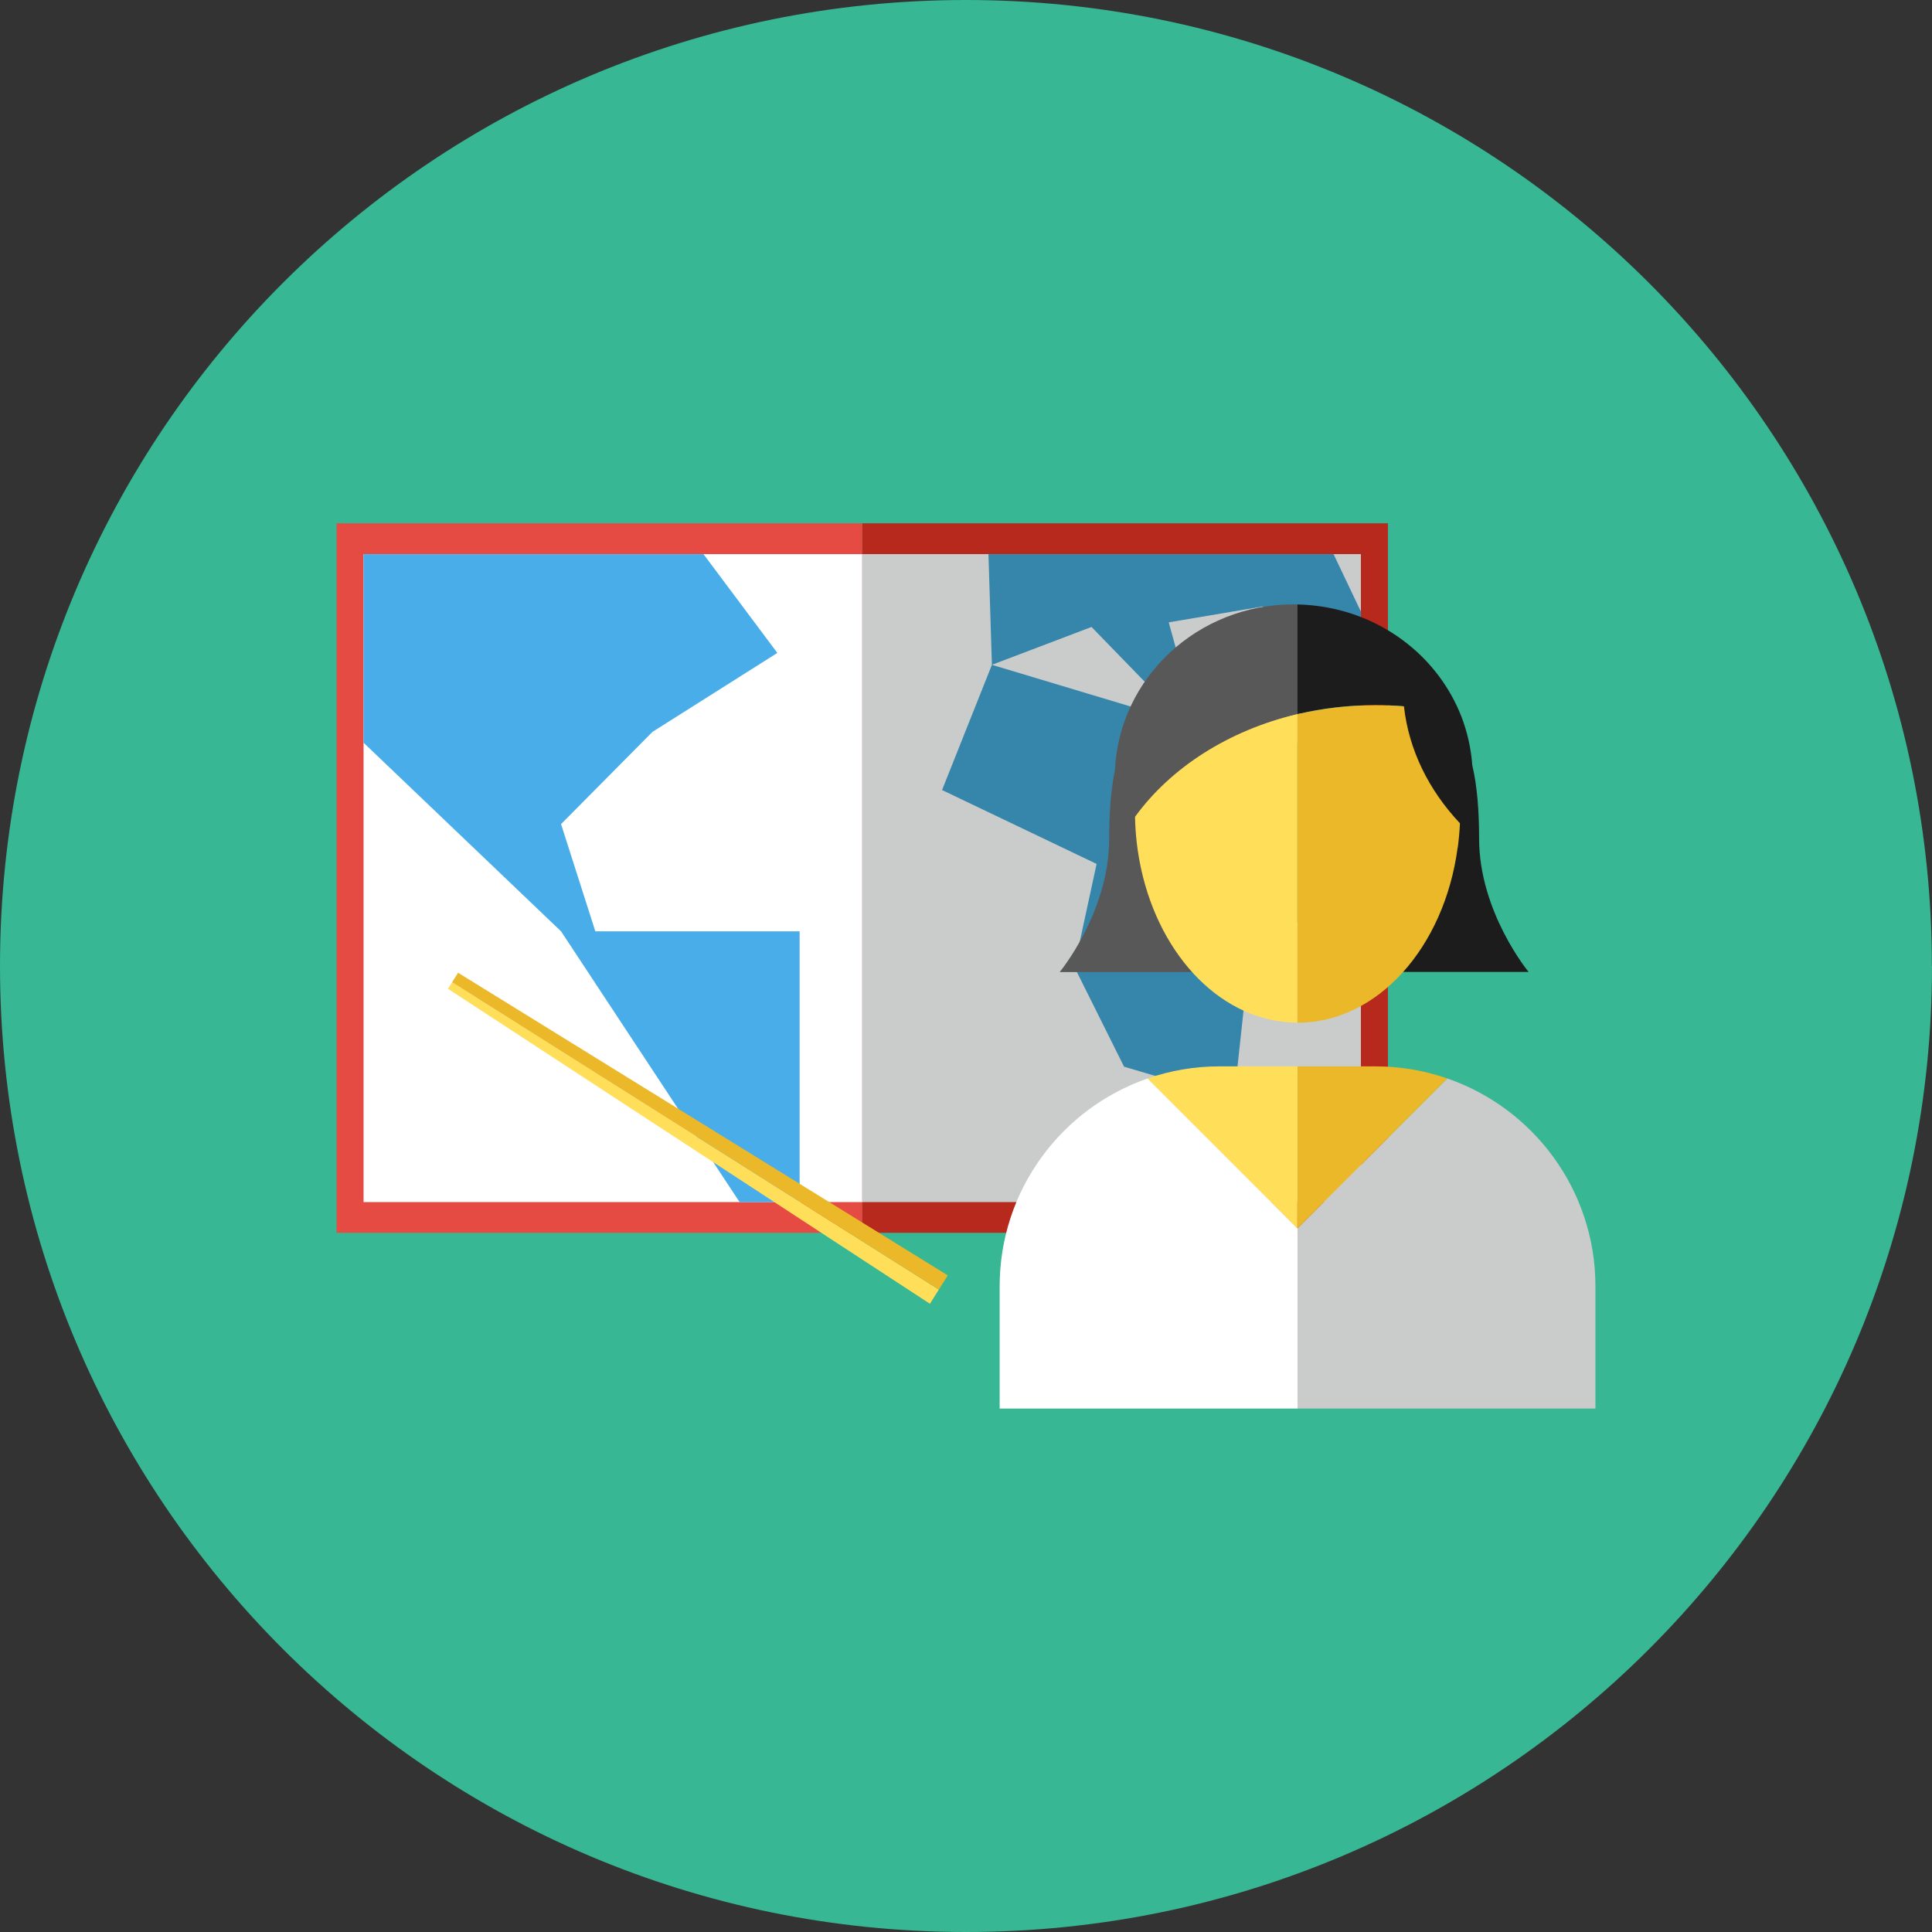
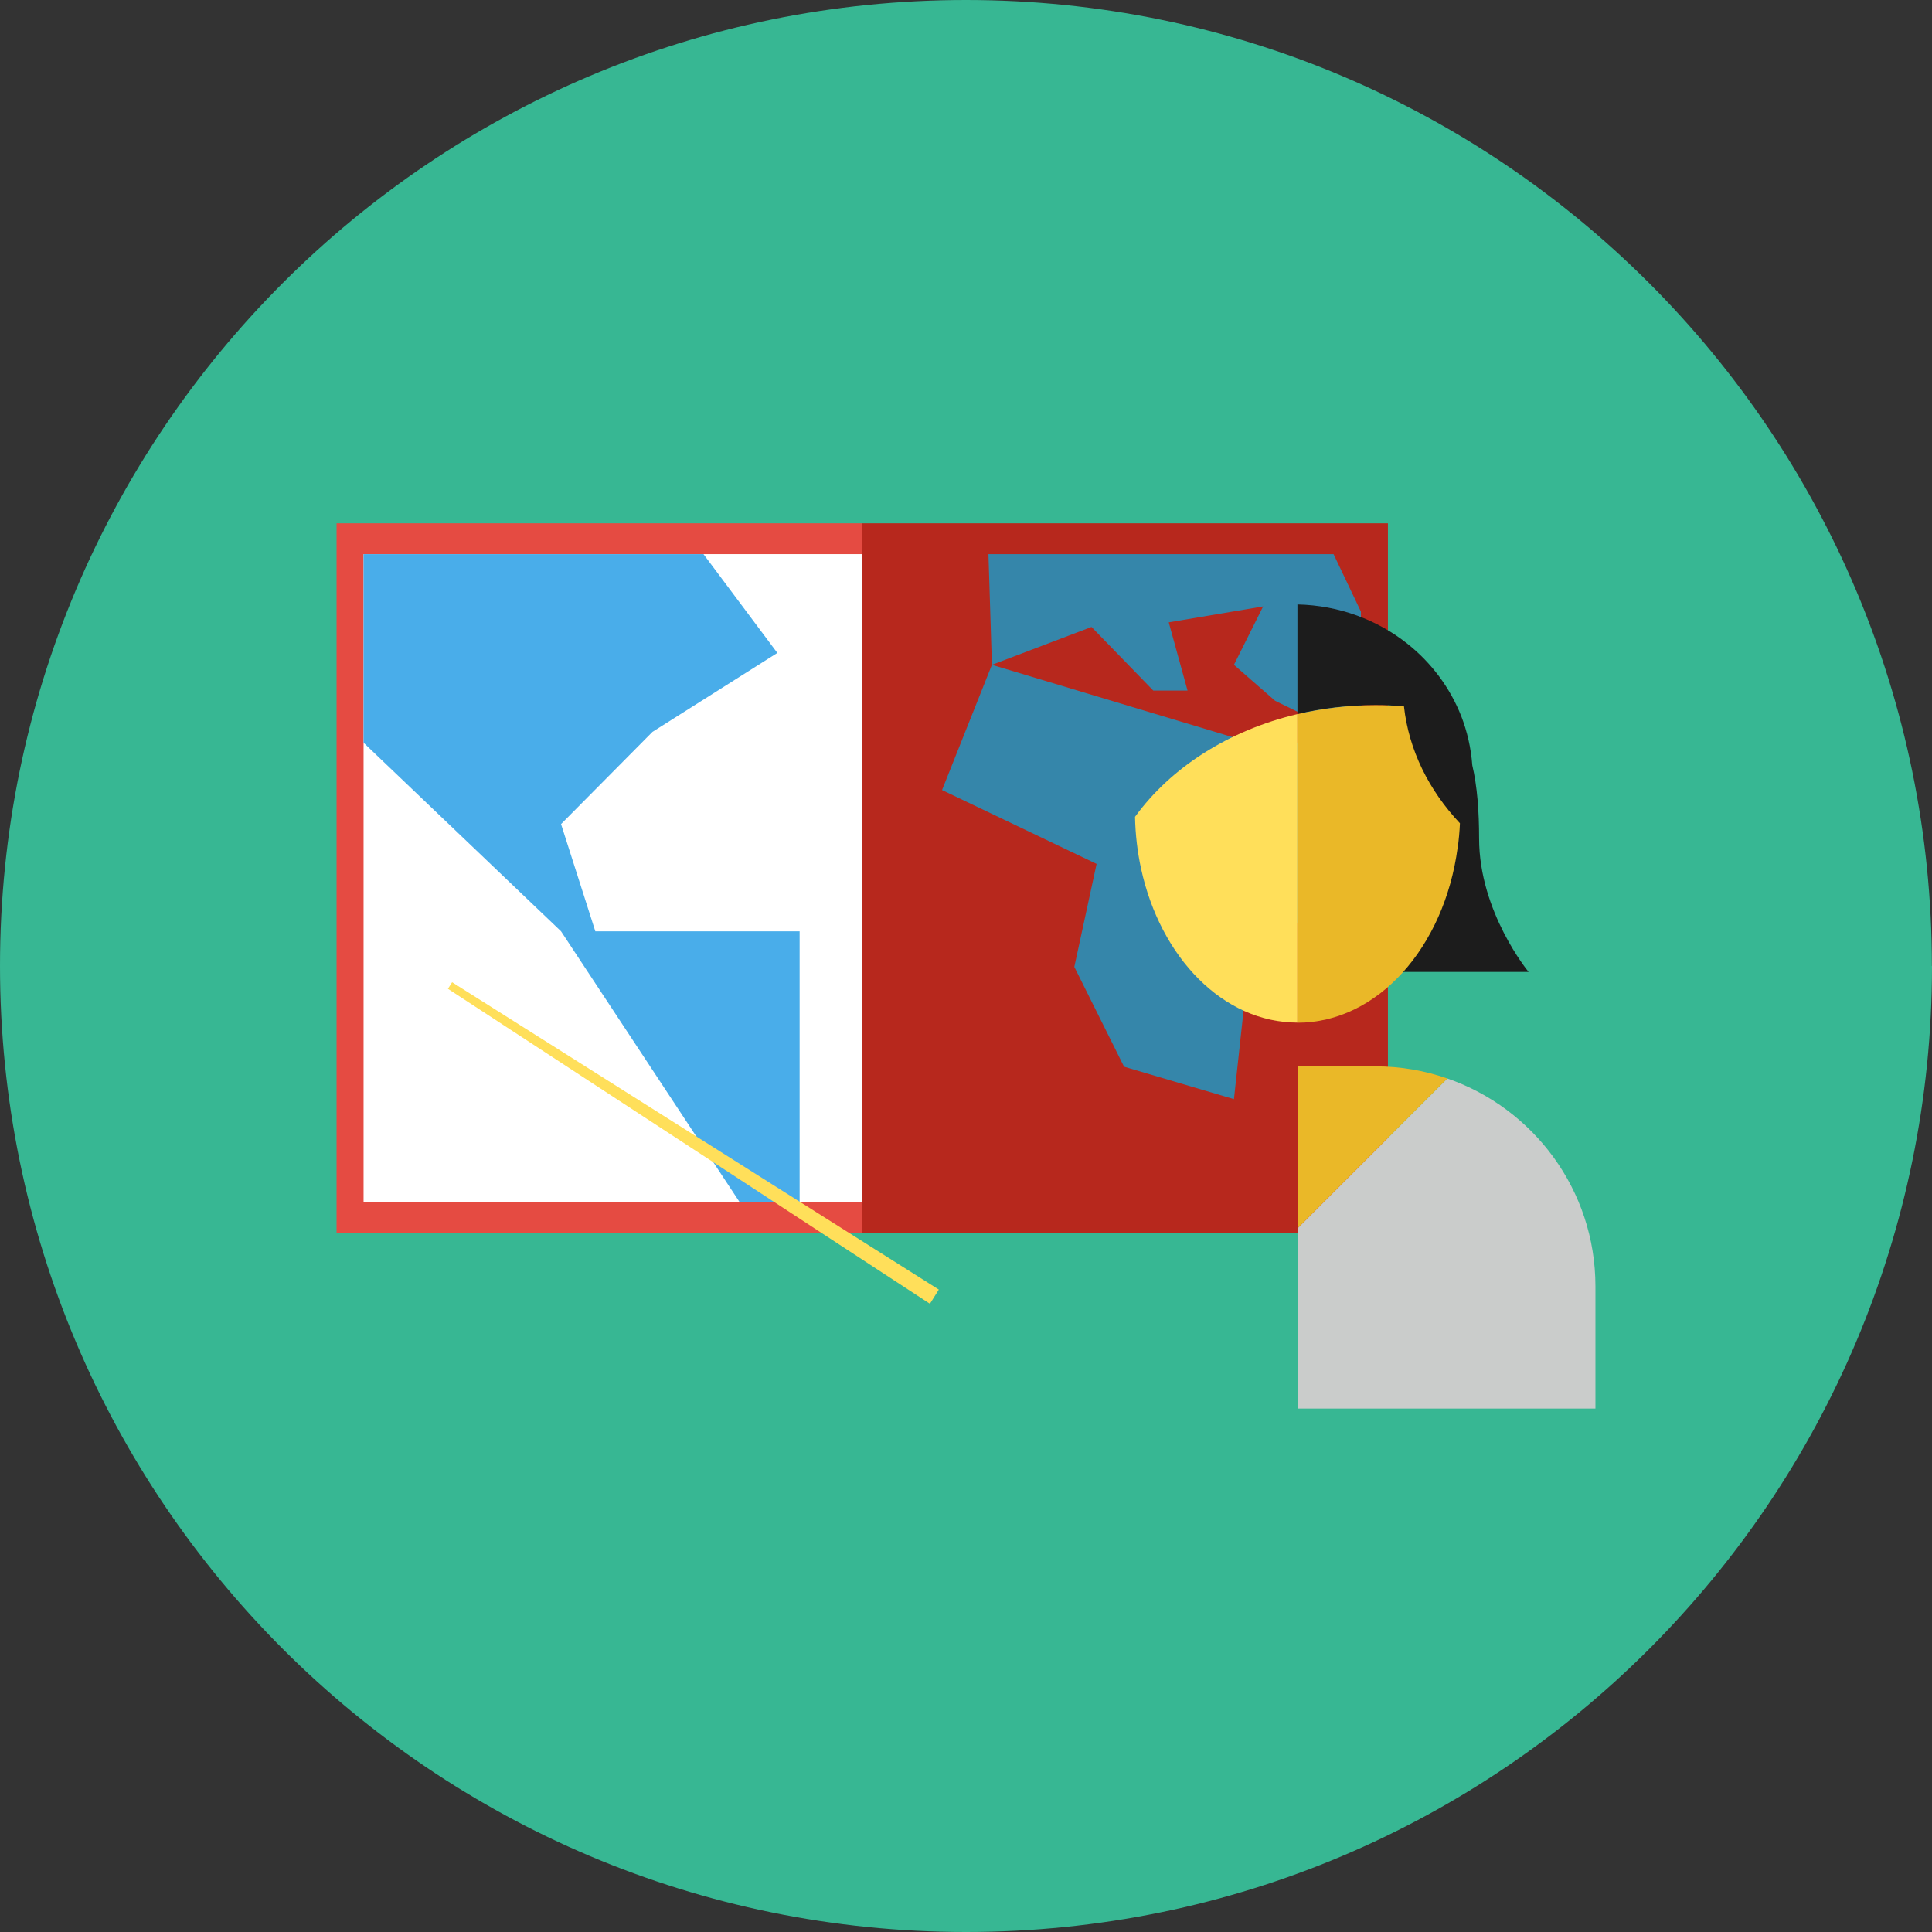
<svg xmlns="http://www.w3.org/2000/svg" id="Ebene_2" viewBox="0 0 167.39 167.39">
  <rect x="0" y="0" width="167.39" height="167.39" fill="#333333" stroke="none" />
  <defs>
    <style>.cls-1{fill:#595858;}.cls-2{fill:#eab828;}.cls-3{fill:#fff;}.cls-4{fill:#1c1c1c;}.cls-5{fill:#3586aa;}.cls-6{fill:#cacccb;}.cls-7{fill:#e54b42;}.cls-8{fill:#49adea;}.cls-9{fill:#37b793;}.cls-10{fill:#ffdf5a;}.cls-11{fill:#b7281d;}</style>
  </defs>
  <g id="Layer_1">
    <g>
      <path class="cls-9" d="m167.39,83.7c0,46.22-37.47,83.69-83.69,83.69C37.47,167.39,0,129.92,0,83.69S37.47,0,83.69,0s83.69,37.47,83.69,83.7Z" />
      <rect class="cls-7" x="29.16" y="45.34" width="45.55" height="61.47" />
      <rect class="cls-11" x="74.71" y="45.34" width="45.54" height="61.47" />
      <rect class="cls-3" x="31.5" y="48.01" width="43.21" height="56.14" />
-       <rect class="cls-6" x="74.71" y="48.01" width="43.2" height="56.14" />
      <polygon class="cls-8" points="48.61 71.4 56.53 63.41 67.35 56.57 60.95 48.01 31.5 48.01 31.5 64.35 48.61 80.69 64.08 104.15 69.28 104.15 69.28 80.69 51.58 80.69 48.61 71.4" />
      <polygon class="cls-5" points="85.94 57.6 81.62 68.45 95.01 74.85 93.08 83.77 97.39 92.42 106.91 95.23 107.81 86.94 108.29 82.58 108.78 78.03 117.91 82.88 117.91 75.74 117.91 64.35 108.4 64.35 85.94 57.6" />
      <polygon class="cls-5" points="115.54 48.01 98.13 48.01 85.64 48.01 85.94 57.6 94.57 54.32 99.92 59.83 102.89 59.83 101.26 53.92 109.44 52.54 106.91 57.6 110.48 60.72 117.91 64.35 117.91 52.99 115.54 48.01" />
-       <path class="cls-3" d="m99.43,93.44c-7.46,2.59-12.82,9.67-12.82,18.01v10.59s25.81,0,25.81,0v-15.62l-12.99-12.99Z" />
-       <path class="cls-10" d="m112.41,92.39h-6.75c-2.18,0-4.28.37-6.24,1.05l12.99,12.99v-14.03Z" />
      <path class="cls-6" d="m138.23,111.45c0-8.34-5.37-15.43-12.83-18.01l-12.98,12.98v15.62h25.81v-10.59Z" />
      <path class="cls-2" d="m125.4,93.44c-1.95-.68-4.05-1.05-6.23-1.05h-6.75v14.03l12.98-12.98Z" />
-       <path class="cls-1" d="m112.41,52.37c-.11,0-.22-.01-.32-.01-8.34,0-15.12,6.37-15.49,14.36-.36,1.74-.5,3.76-.5,5.94,0,6.38-4.29,11.56-4.29,11.56,4.68,0,17.03,0,17.03,0,0-4.54-1.13-14.3-3.47-19.57,2.13-1.21,4.49-2.16,7.04-2.76v-9.5Z" />
      <path class="cls-4" d="m115.41,84.21h17.03s-4.29-5.18-4.29-11.56c0-2.35-.16-4.53-.59-6.35-.11-1.49-.44-2.92-.96-4.26-.97-2.46-2.58-4.61-4.64-6.25-2.61-2.08-5.92-3.34-9.55-3.42v9.5c2.14-.51,4.4-.78,6.75-.78.84,0,1.66.04,2.48.1-4.21,1.55-6.23,16.95-6.23,23.02Z" />
      <path class="cls-10" d="m98.34,70.77c.03,1.55.21,3.05.52,4.48,1.67,7.7,7.1,13.34,13.55,13.35v-26.73c-5.97,1.41-10.98,4.64-14.07,8.9Z" />
      <path class="cls-2" d="m126.3,73.45c.09-.69.16-1.4.19-2.12-2.69-2.86-4.43-6.34-4.85-10.13-.81-.07-1.64-.1-2.48-.1-2.34,0-4.61.28-6.75.78v26.73c6.96,0,12.73-6.55,13.88-15.16Z" />
      <polygon class="cls-10" points="38.81 85.67 80.57 112.96 81.34 111.73 39.17 85.1 38.81 85.67" />
-       <polygon class="cls-2" points="39.69 84.28 39.17 85.1 81.34 111.73 82.12 110.5 39.69 84.28" />
    </g>
  </g>
</svg>